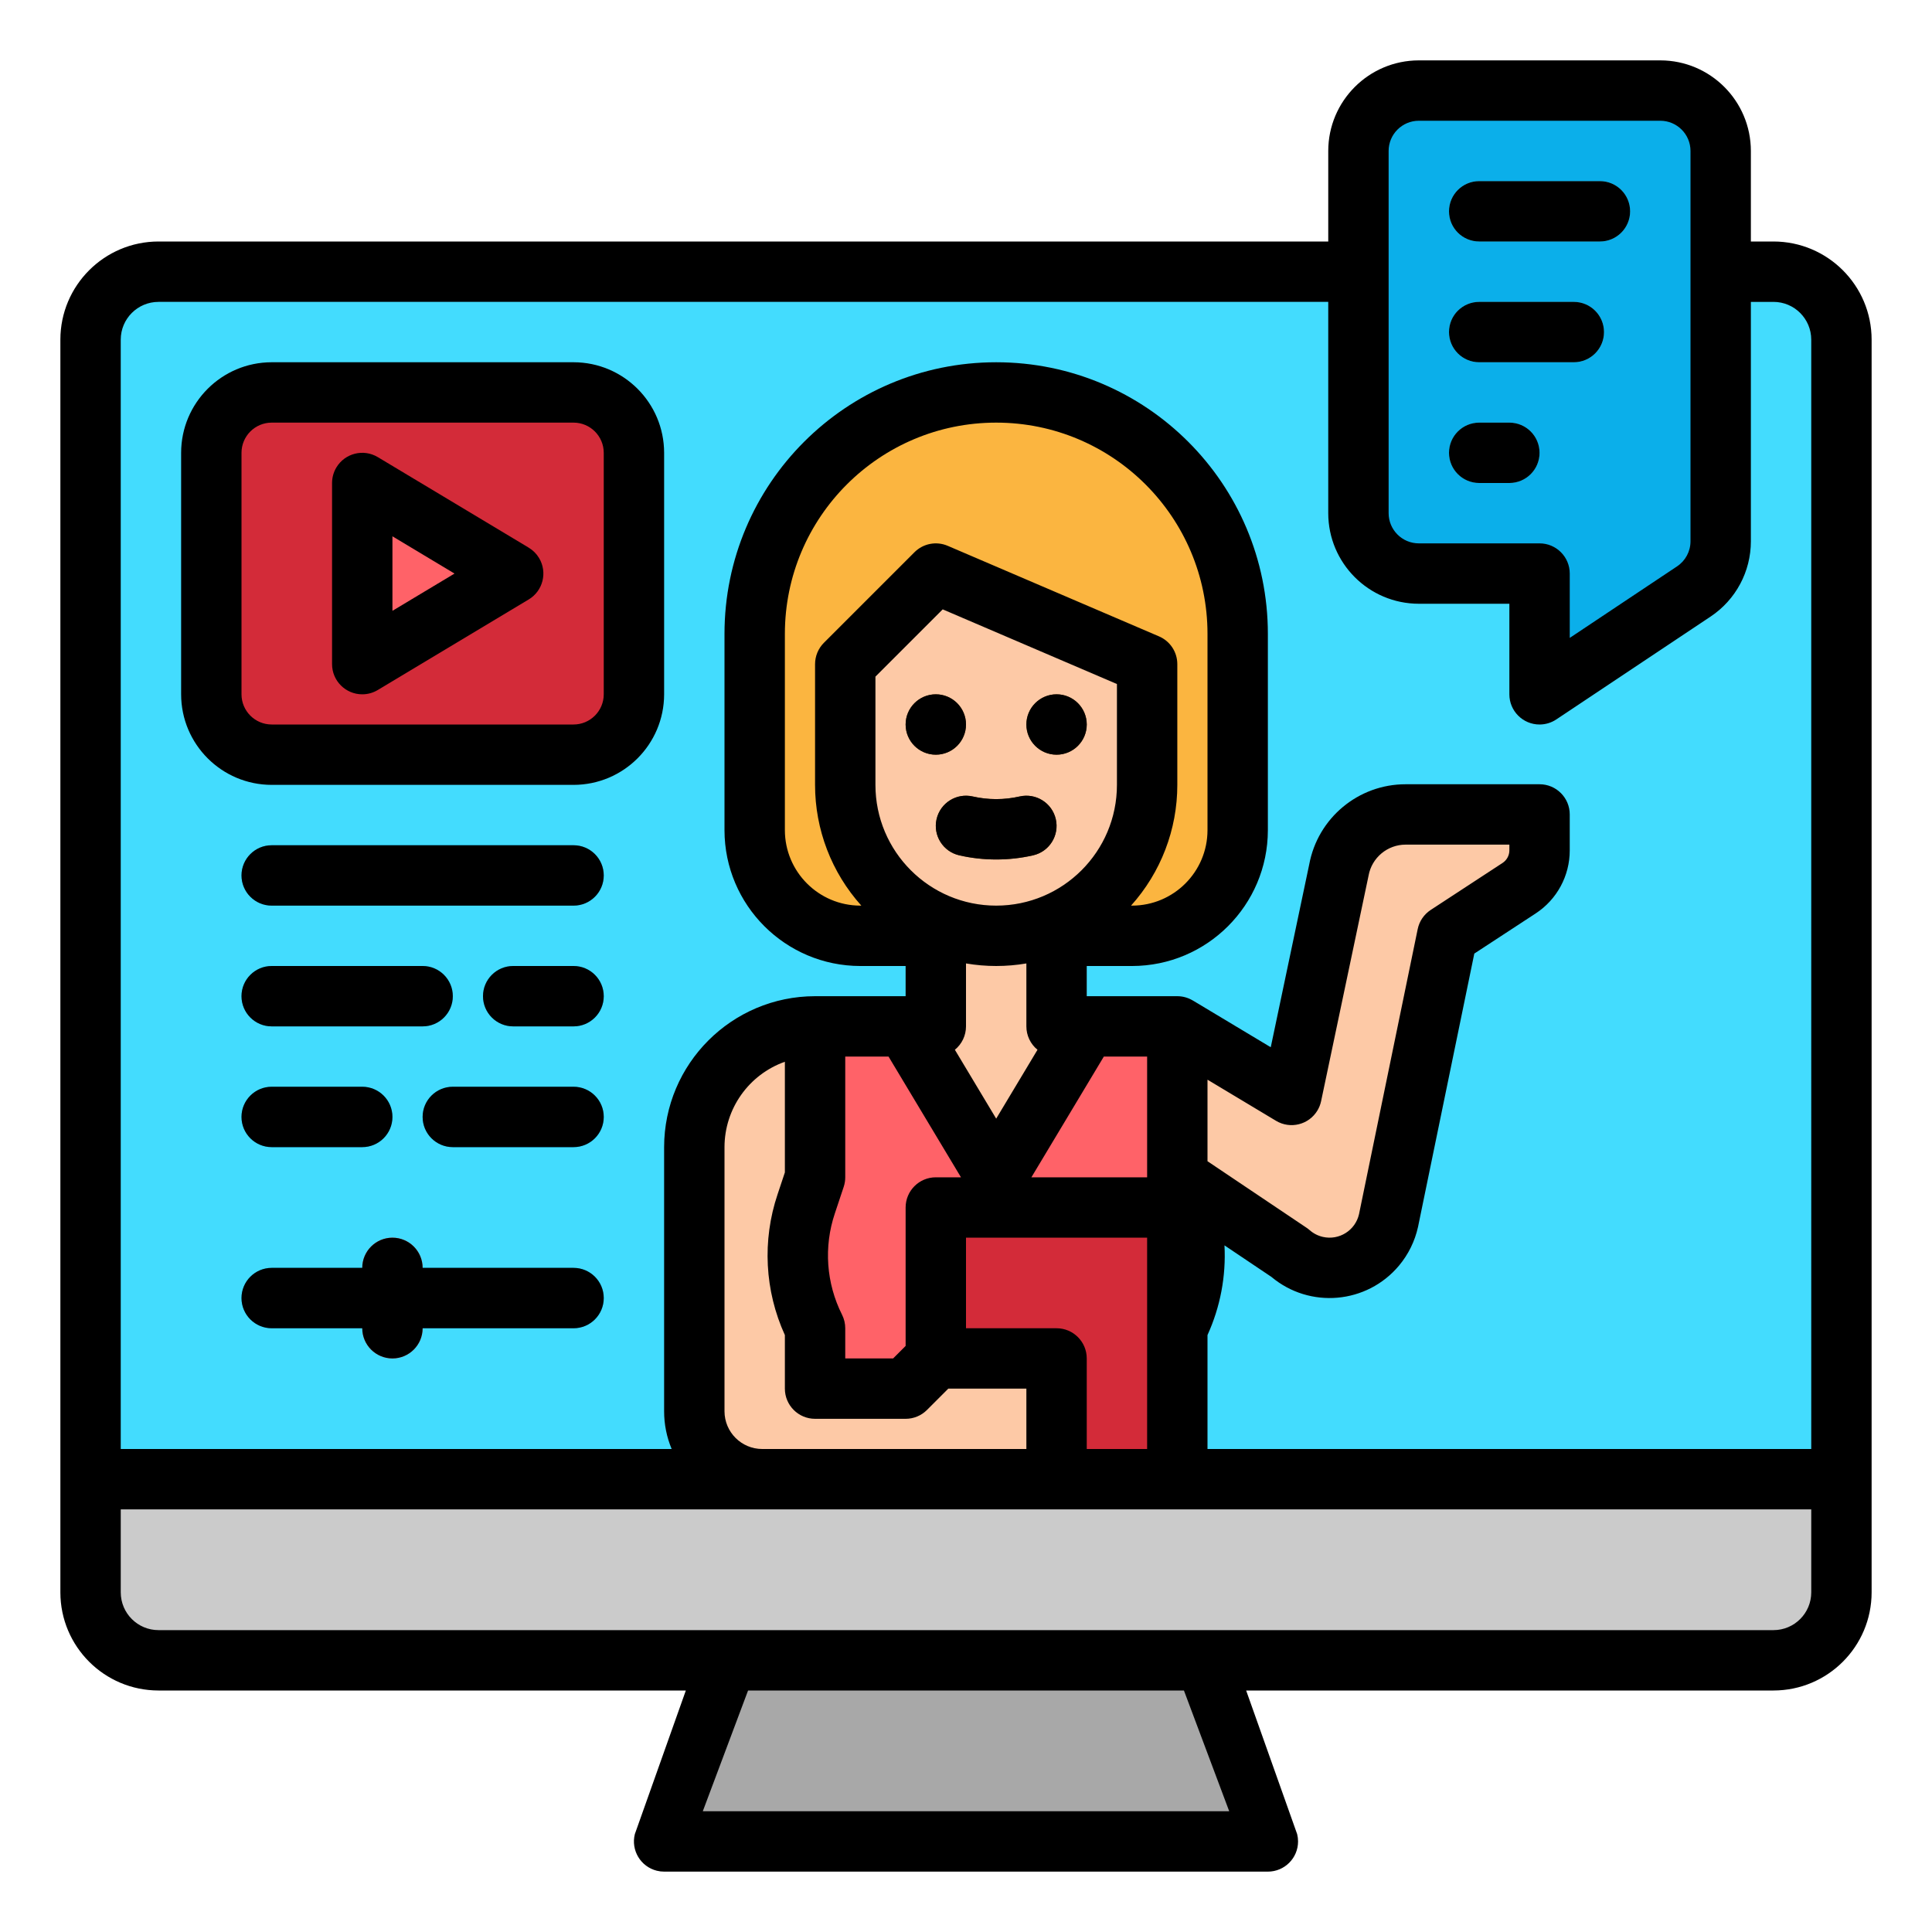
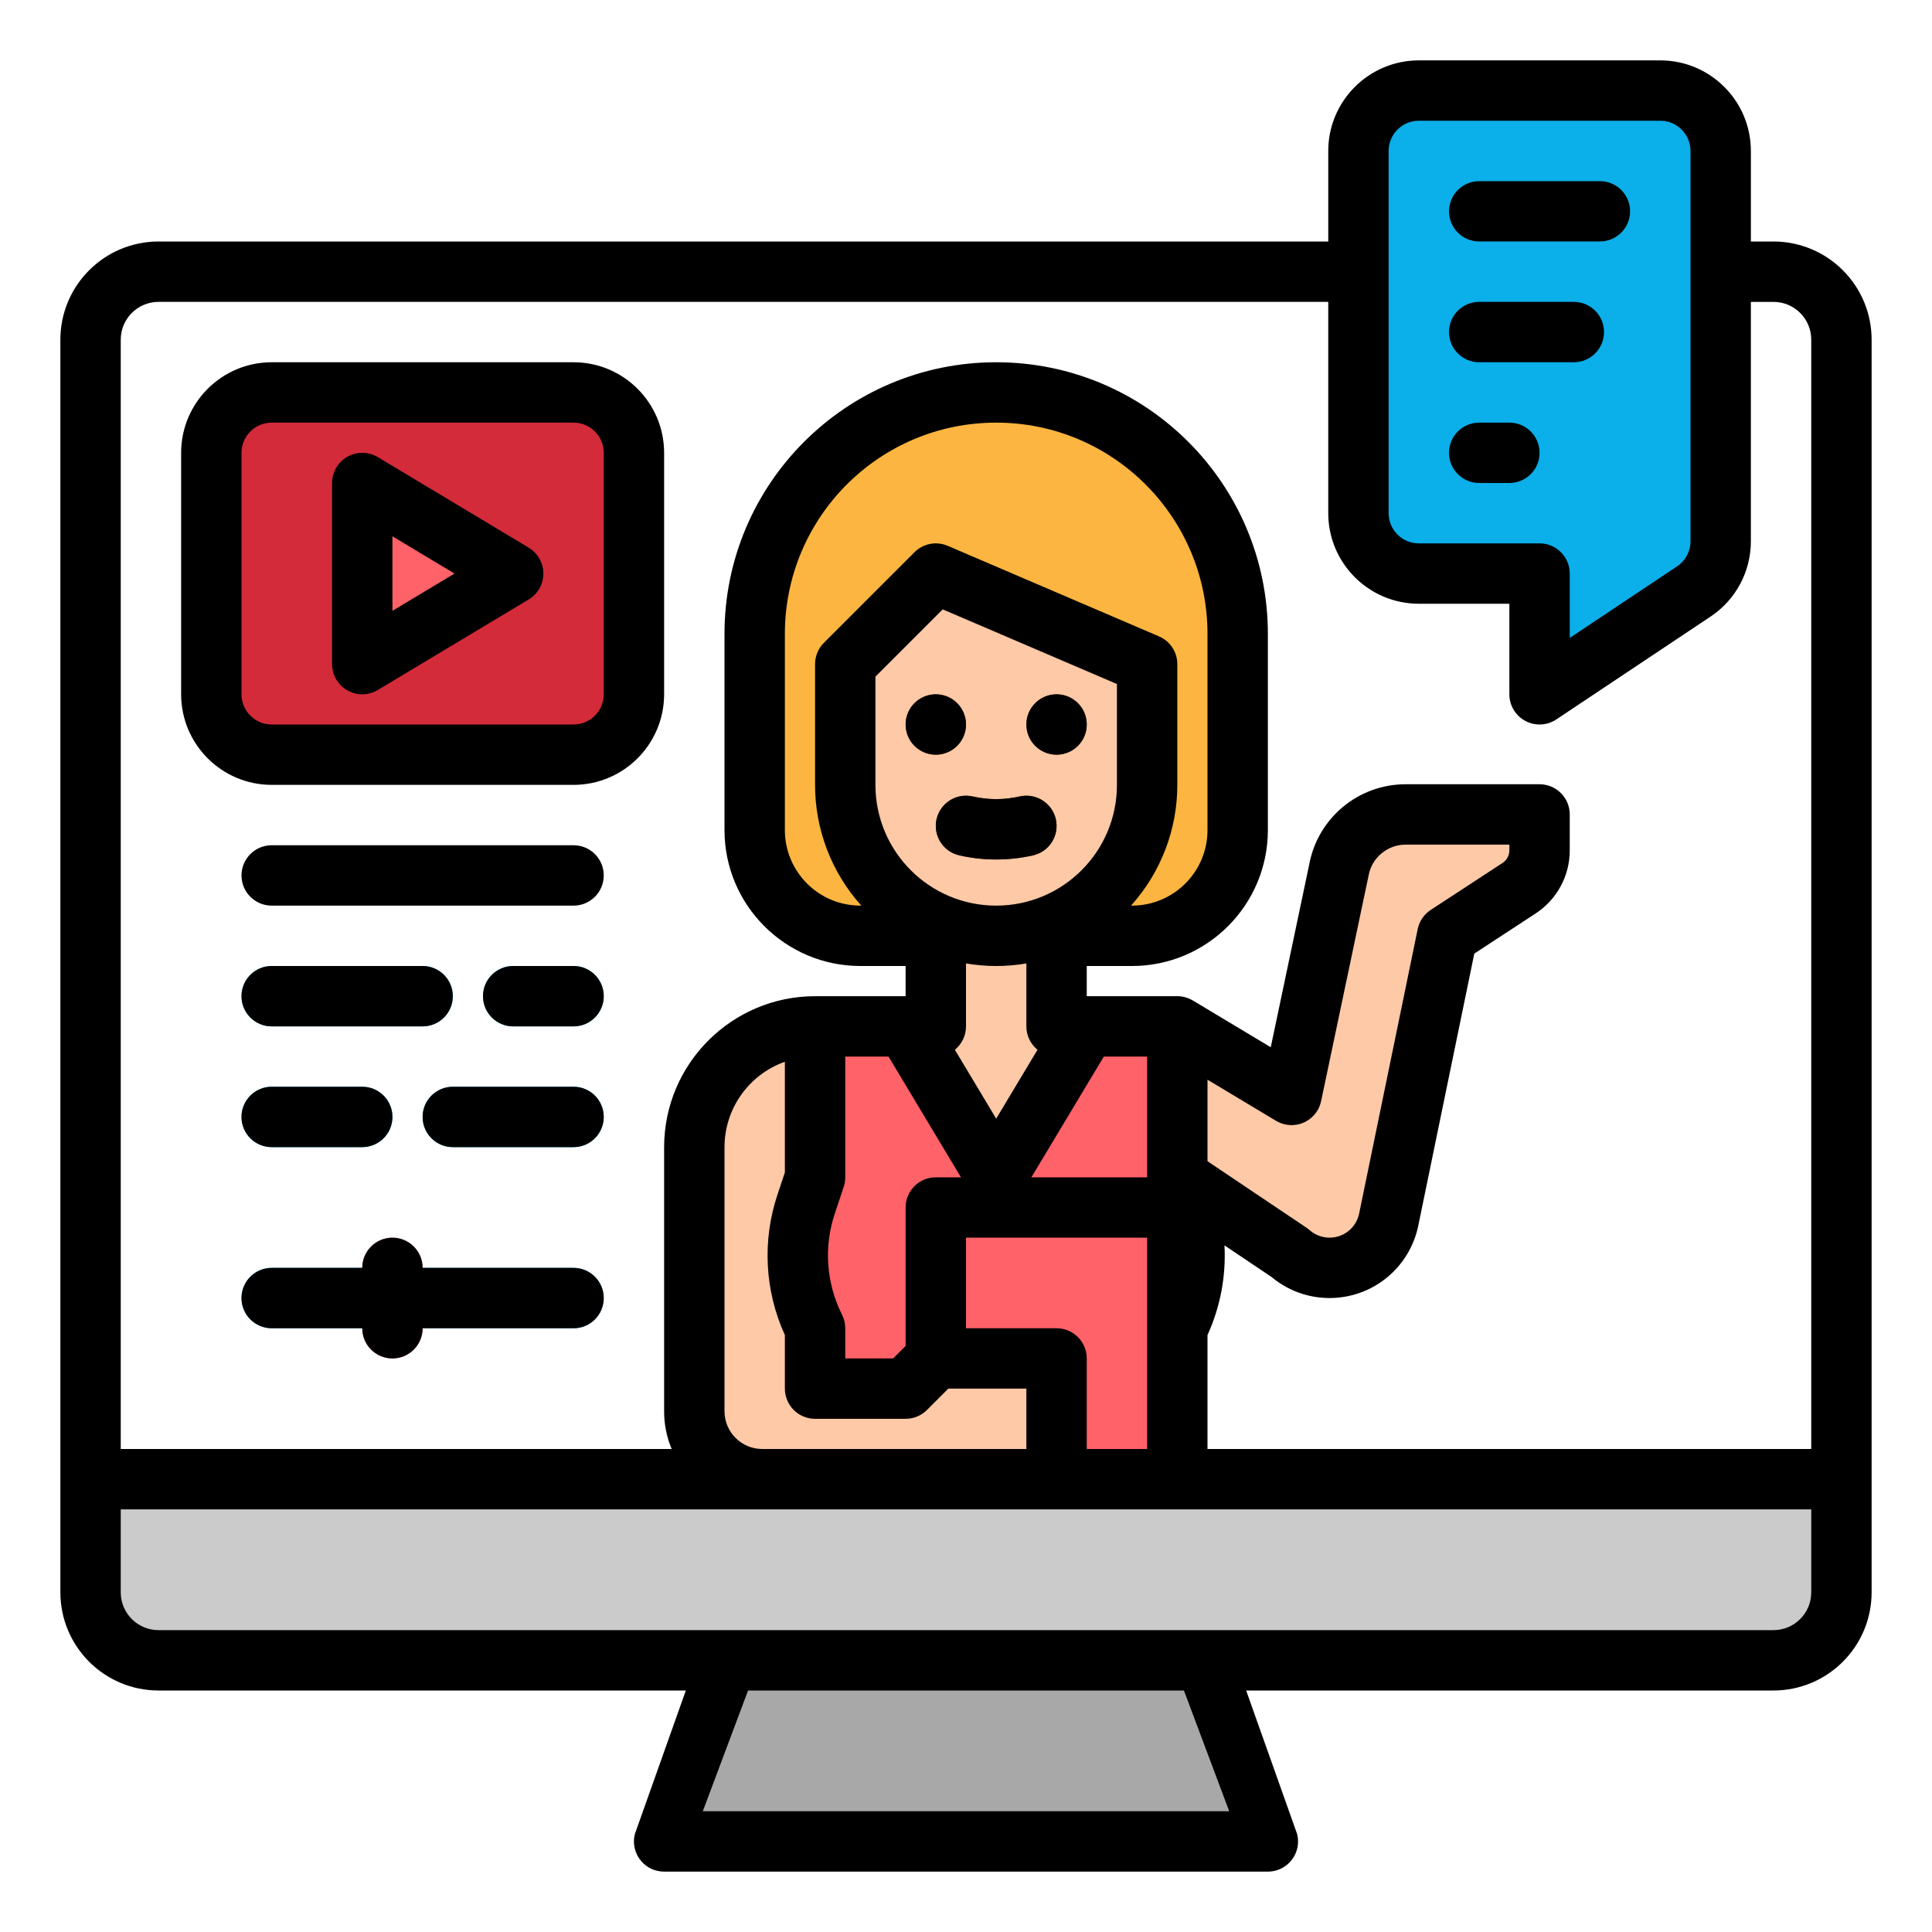
<svg xmlns="http://www.w3.org/2000/svg" id="Capa_1" enable-background="new 0 0 512 512" height="512" viewBox="0 0 512 512" width="512">
  <g>
-     <path d="m42 72h428c9.941 0 18 8.059 18 18v302h-464v-302c0-9.941 8.059-18 18-18z" fill="#43dcfe" />
    <path d="m440 24h-64c-8.837 0-16 7.163-16 16v96c0 8.837 7.163 16 16 16h32v32l40.875-27.25c4.451-2.967 7.125-7.963 7.125-13.313v-103.437c0-8.837-7.163-16-16-16z" fill="#0bafea" />
    <path d="m216 368v-96c-17.673 0-32 14.327-32 32v70c0 9.941 8.059 18 18 18h14z" fill="#fdc9a6" />
    <path d="m264 104c35.346 0 64 28.654 64 64v52c0 15.464-12.536 28-28 28h-72c-15.464 0-28-12.536-28-28v-52c0-35.346 28.654-64 64-64z" fill="#fbb540" />
    <path d="m192 440-16 48h160l-16-48z" fill="#a8a8a8" />
    <path d="m24 392h464v30c0 9.941-8.059 18-18 18h-428c-9.941 0-18-8.059-18-18z" fill="#cbcbcb" />
    <path d="m312 392v-40c5.122-10.245 5.965-22.105 2.343-32.971l-2.343-7.029v-40h-96v40l-2.343 7.029c-3.622 10.866-2.779 22.726 2.343 32.971v40z" fill="#ff6268" />
    <path d="m372.521 215.834c-8.704 0-16.162 6.229-17.712 14.794l-12.529 59.54-30.28-18.168v40l29.773 20c6.629 5.843 16.74 5.205 22.583-1.424 1.788-2.028 3.032-4.477 3.617-7.117l15.566-75.622 19.028-12.447c3.39-2.217 5.433-5.994 5.433-10.045v-9.511z" fill="#fdc9a6" />
-     <path d="m248 320h64v72h-64z" fill="#d32b39" />
    <path d="m424 64h-32c-4.418 0-8-3.582-8-8s3.582-8 8-8h32c4.418 0 8 3.582 8 8s-3.582 8-8 8z" fill="#43dcfe" />
-     <path d="m400 128h-8c-4.418 0-8-3.582-8-8s3.582-8 8-8h8c4.418 0 8 3.582 8 8s-3.582 8-8 8z" fill="#43dcfe" />
    <path d="m72 104h80c8.837 0 16 7.163 16 16v64c0 8.837-7.163 16-16 16h-80c-8.837 0-16-7.163-16-16v-64c0-8.837 7.163-16 16-16z" fill="#d32b39" />
    <path d="m96 128v48l40-24z" fill="#ff6268" />
    <g fill="#0bafea">
      <path d="m112 272h-40c-4.418 0-8-3.582-8-8s3.582-8 8-8h40c4.418 0 8 3.582 8 8s-3.582 8-8 8z" />
      <path d="m152 272h-16c-4.418 0-8-3.582-8-8s3.582-8 8-8h16c4.418 0 8 3.582 8 8s-3.582 8-8 8z" />
-       <path d="m152 240h-80c-4.418 0-8-3.582-8-8s3.582-8 8-8h80c4.418 0 8 3.582 8 8s-3.582 8-8 8z" />
    </g>
-     <path d="m417.079 96h-25.079c-4.418 0-8-3.582-8-8s3.582-8 8-8h25.079c4.418 0 8 3.582 8 8s-3.582 8-8 8z" fill="#43dcfe" />
    <path d="m96 304h-24c-4.418 0-8-3.582-8-8s3.582-8 8-8h24c4.418 0 8 3.582 8 8s-3.582 8-8 8z" fill="#0bafea" />
    <path d="m152 304h-32c-4.418 0-8-3.582-8-8s3.582-8 8-8h32c4.418 0 8 3.582 8 8s-3.582 8-8 8z" fill="#0bafea" />
    <path d="m152 352h-80c-4.418 0-8-3.582-8-8s3.582-8 8-8h80c4.418 0 8 3.582 8 8s-3.582 8-8 8z" fill="#0bafea" />
    <path d="m104 360c-4.418 0-8-3.582-8-8v-16c0-4.418 3.582-8 8-8s8 3.582 8 8v16c0 4.418-3.582 8-8 8z" fill="#ff6268" />
    <path d="m208 392h72v-32h-32l-8 8h-32z" fill="#fdc9a6" />
    <path d="m280 272v-32h-32v32h-8l24 40 24-40z" fill="#fdc9a6" />
    <path d="m264 248c-22.091 0-40-17.909-40-40v-32l24-24 56 24v32c0 22.091-17.909 40-40 40z" fill="#fdc9a6" />
    <circle cx="280" cy="192" fill="#683b0d" r="8" />
    <circle cx="248" cy="192" fill="#683b0d" r="8" />
    <path d="m264 227.771c-3.294.002-6.578-.367-9.789-1.1-4.306-.988-6.997-5.28-6.008-9.587s5.28-6.997 9.587-6.008c4.088.932 8.334.932 12.422 0 4.308-.988 8.601 1.703 9.589 6.011s-1.703 8.601-6.011 9.589c-3.212.732-6.496 1.099-9.79 1.095z" fill="#683b0d" />
    <path d="m470 64h-6v-24c-.015-13.248-10.752-23.985-24-24h-64c-13.248.015-23.985 10.752-24 24v24h-310c-14.353.016-25.984 11.647-26 26v332c.016 14.353 11.647 25.984 26 26h139.754l-13.515 38.06c-1.071 4.286 1.535 8.63 5.821 9.701.634.159 1.286.239 1.94.239h160c4.418 0 8-3.582 8-8 0-.654-.08-1.305-.239-1.94l-13.515-38.06h139.754c14.353-.016 25.984-11.647 26-26v-332c-.016-14.353-11.647-25.984-26-26zm-102-24c.005-4.416 3.584-7.995 8-8h64c4.416.005 7.995 3.584 8 8v103.437c.003 2.676-1.335 5.175-3.562 6.657l-28.438 18.958v-17.052c0-4.418-3.582-8-8-8h-32c-4.416-.005-7.995-3.584-8-8zm-181.754 440 12-32h115.508l12 32zm293.754-58c-.006 5.52-4.48 9.994-10 10h-428c-5.52-.006-9.994-4.48-10-10v-22h448zm-272-68.193v14.193c0 4.418 3.582 8 8 8h24c2.122 0 4.157-.843 5.657-2.343l5.656-5.657h20.687v16h-70c-5.52-.006-9.994-4.48-10-10v-70c.013-10.166 6.419-19.224 16-22.624v29.324l-1.933 5.8c-4.115 12.23-3.424 25.568 1.933 37.307zm20.262-113.807h-.262c-11.04-.013-19.987-8.96-20-20v-52c0-30.928 25.072-56 56-56s56 25.072 56 56v52c-.013 11.04-8.96 19.987-20 20h-.262c7.902-8.785 12.27-20.184 12.262-32v-32c0-3.2-1.907-6.092-4.849-7.353l-56-24c-3.007-1.288-6.496-.614-8.808 1.7l-24 24c-1.499 1.499-2.342 3.533-2.343 5.653v32c-.008 11.816 4.36 23.215 12.262 32zm3.738-60.687 17.827-17.826 46.173 19.788v26.725c0 17.673-14.327 32-32 32s-32-14.327-32-32zm48 172.687h-24v-24h48v56h-16v-24c0-4.418-3.582-8-8-8zm-5.052-73.8-10.948 18.251-10.948-18.251c1.866-1.517 2.949-3.795 2.948-6.2v-16.679c5.295.905 10.705.905 16 0v16.679c-.001 2.405 1.082 4.683 2.948 6.2zm-1.618 33.8 19.2-32h11.47v32zm-18.66 0h-6.67c-4.418 0-8 3.582-8 8v36.686l-3.313 3.314h-12.687v-8c0-1.242-.289-2.467-.845-3.578-4.199-8.34-4.886-18.013-1.908-26.863l2.343-7.03c.271-.816.41-1.669.41-2.529v-32h11.47zm225.33 72h-160v-30.193c3.392-7.446 4.936-15.601 4.5-23.771l12.44 8.357c10.161 8.511 25.298 7.173 33.809-2.989 2.473-2.953 4.199-6.458 5.033-10.218.009-.04.018-.078.026-.117l14.9-72.361 16.243-10.626c5.655-3.688 9.06-9.986 9.049-16.737v-9.511c0-4.418-3.582-8-8-8h-35.479c-12.529-.007-23.279 8.929-25.562 21.248l-10.194 48.447-20.649-12.389c-.016-.009-.033-.011-.049-.02-1.23-.733-2.635-1.12-4.067-1.12h-24v-8h12c19.873-.022 35.978-16.127 36-36v-52c0-39.764-32.236-72-72-72s-72 32.236-72 72v52c.022 19.873 16.127 35.978 36 36h12v8h-24c-22.081.025-39.975 17.919-40 40v70c-.004 3.433.676 6.833 2 10h-146v-294c.006-5.52 4.48-9.994 10-10h310v56c.015 13.248 10.752 23.985 24 24h24v24c0 4.418 3.582 8 8 8 1.579 0 3.124-.468 4.438-1.344l40.874-27.25c6.684-4.445 10.696-11.942 10.688-19.969v-63.437h6c5.52.006 9.994 4.48 10 10zm-160-76.264v-21.607l18.164 10.9c3.789 2.273 8.703 1.044 10.976-2.745.458-.763.785-1.597.968-2.468l12.529-59.54c.015-.074.03-.148.044-.222.859-4.76 5.003-8.221 9.84-8.219h27.479v1.511c.002 1.35-.679 2.61-1.811 3.347l-19.028 12.447c-1.783 1.166-3.027 2.995-3.456 5.082l-15.552 75.553c-.984 4.307-5.274 7.001-9.581 6.017-1.298-.297-2.501-.912-3.501-1.792-.322-.285-.667-.544-1.031-.773z" />
    <circle cx="280" cy="192" r="8" />
    <circle cx="248" cy="192" r="8" />
    <path d="m248.2 217.083c-.988 4.306 1.703 8.598 6.009 9.586 6.443 1.469 13.135 1.469 19.578 0 4.306-.988 6.997-5.28 6.008-9.587-.988-4.306-5.28-6.997-9.586-6.008-4.088.932-8.334.932-12.422 0-4.306-.988-8.598 1.702-9.587 6.008z" />
    <path d="m392 64h32c4.418 0 8-3.582 8-8s-3.582-8-8-8h-32c-4.418 0-8 3.582-8 8s3.582 8 8 8z" />
    <path d="m392 128h8c4.418 0 8-3.582 8-8s-3.582-8-8-8h-8c-4.418 0-8 3.582-8 8s3.582 8 8 8z" />
    <path d="m152 96h-80c-13.248.015-23.985 10.752-24 24v64c.015 13.248 10.752 23.985 24 24h80c13.248-.015 23.985-10.752 24-24v-64c-.015-13.248-10.752-23.985-24-24zm8 88c-.005 4.416-3.584 7.995-8 8h-80c-4.416-.005-7.995-3.584-8-8v-64c.005-4.416 3.584-7.995 8-8h80c4.416.005 7.995 3.584 8 8z" />
    <path d="m140.116 145.14-40-24c-3.789-2.273-8.703-1.045-10.976 2.744-.746 1.243-1.14 2.666-1.14 4.116v48c0 4.418 3.582 8 8 8 1.45 0 2.873-.394 4.116-1.14l40-24c3.789-2.273 5.017-7.187 2.744-10.976-.675-1.126-1.618-2.068-2.744-2.744zm-36.116 16.731v-19.742l16.451 9.871z" />
    <path d="m72 272h40c4.418 0 8-3.582 8-8s-3.582-8-8-8h-40c-4.418 0-8 3.582-8 8s3.582 8 8 8z" />
    <path d="m152 256h-16c-4.418 0-8 3.582-8 8s3.582 8 8 8h16c4.418 0 8-3.582 8-8s-3.582-8-8-8z" />
    <path d="m152 224h-80c-4.418 0-8 3.582-8 8s3.582 8 8 8h80c4.418 0 8-3.582 8-8s-3.582-8-8-8z" />
    <path d="m392 96h25.079c4.418 0 8-3.582 8-8s-3.582-8-8-8h-25.079c-4.418 0-8 3.582-8 8s3.582 8 8 8z" />
    <path d="m72 304h24c4.418 0 8-3.582 8-8s-3.582-8-8-8h-24c-4.418 0-8 3.582-8 8s3.582 8 8 8z" />
    <path d="m152 288h-32c-4.418 0-8 3.582-8 8s3.582 8 8 8h32c4.418 0 8-3.582 8-8s-3.582-8-8-8z" />
    <path d="m152 336h-40c0-4.418-3.582-8-8-8s-8 3.582-8 8h-24c-4.418 0-8 3.582-8 8s3.582 8 8 8h24c0 4.418 3.582 8 8 8s8-3.582 8-8h40c4.418 0 8-3.582 8-8s-3.582-8-8-8z" />
  </g>
</svg>